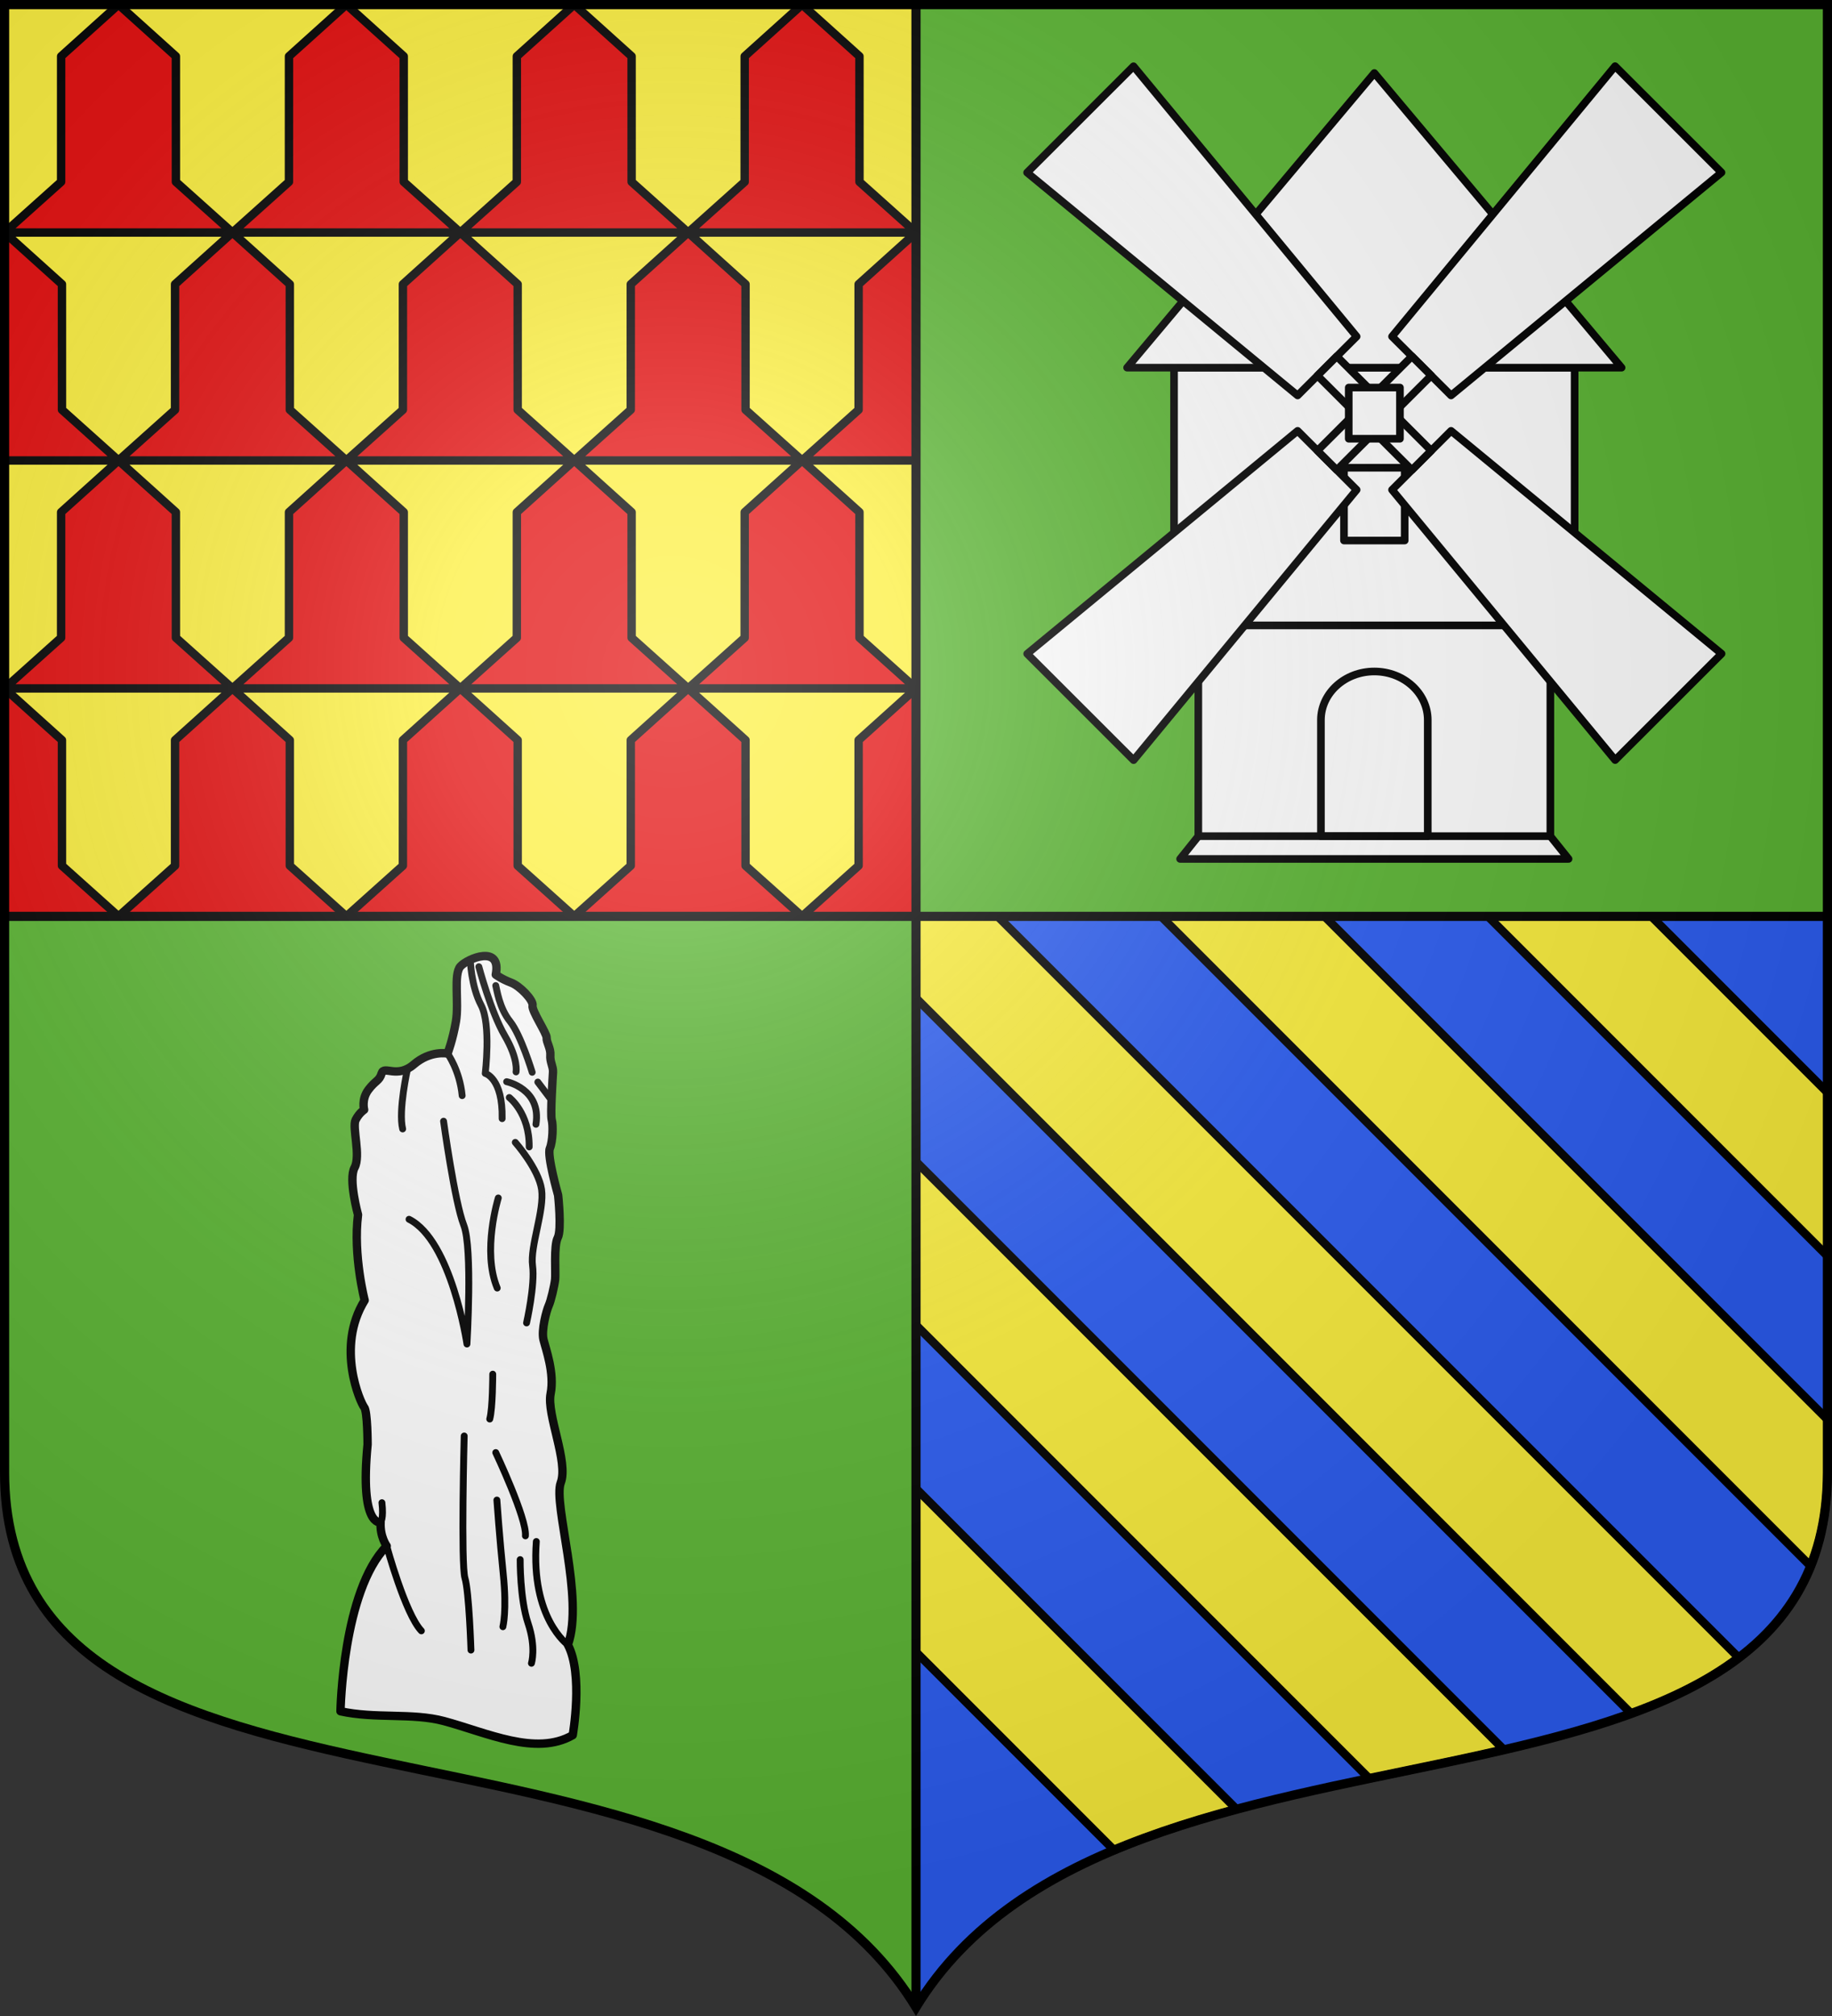
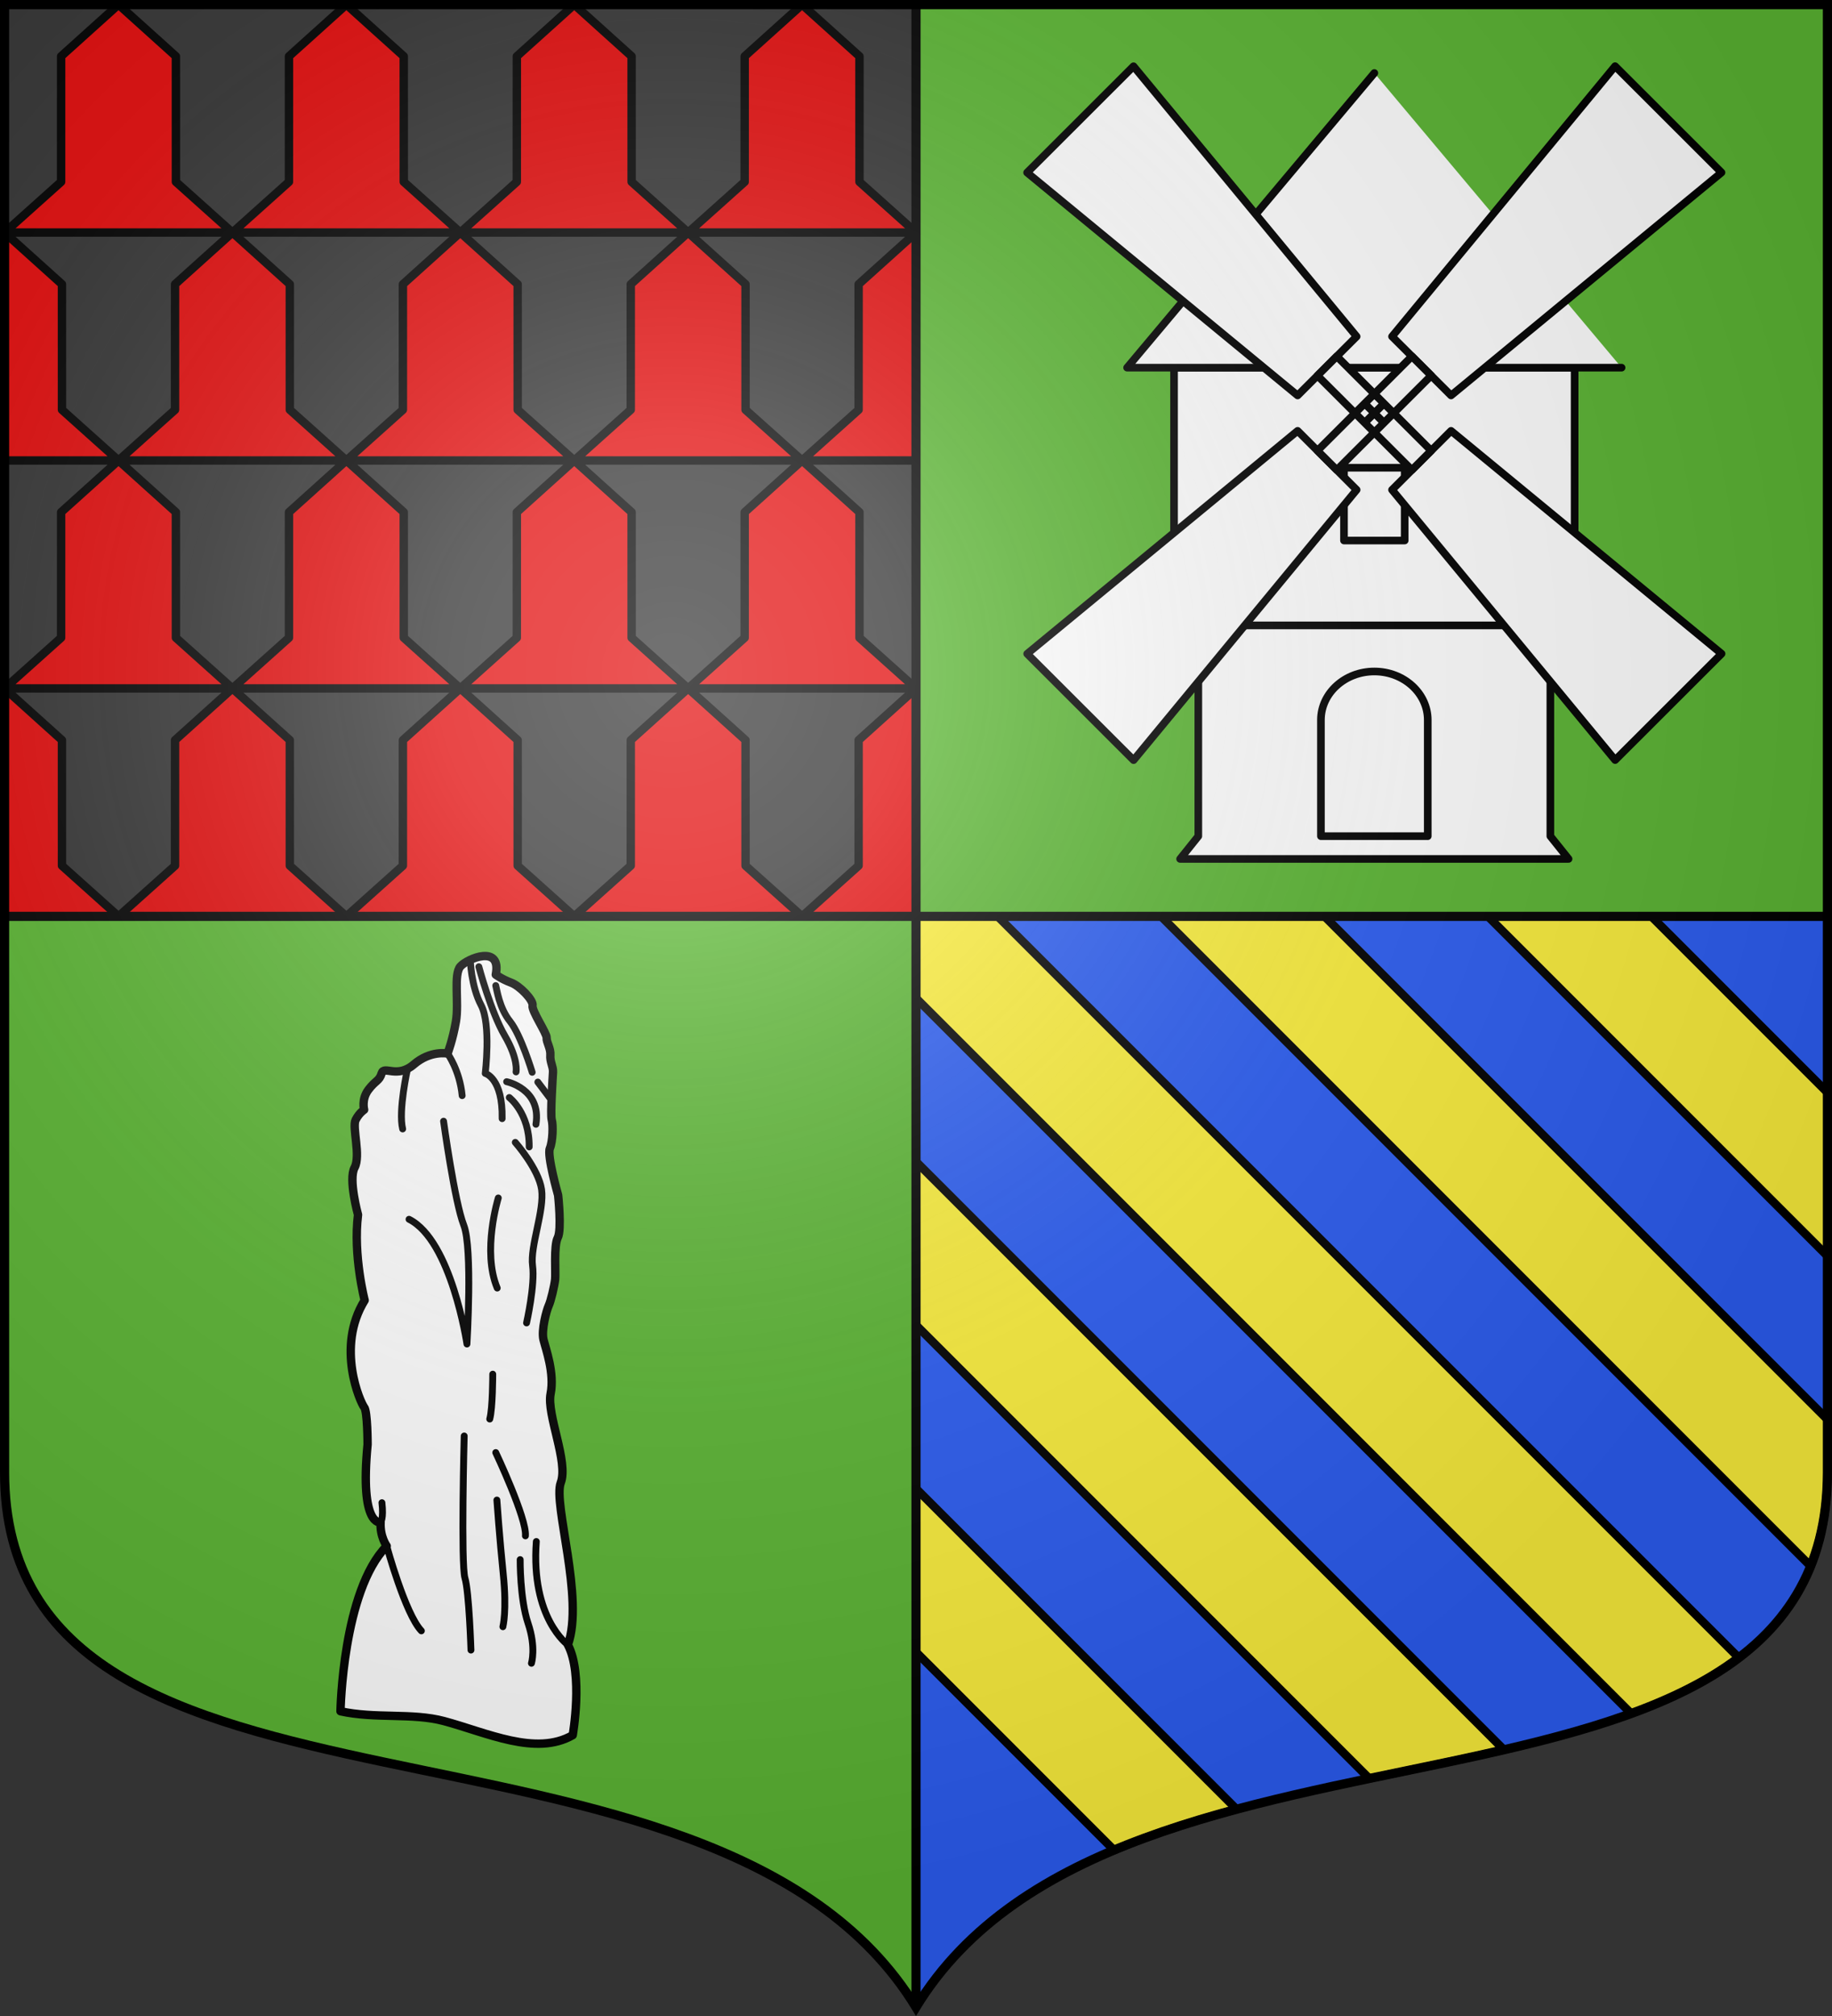
<svg xmlns="http://www.w3.org/2000/svg" width="600" height="660">
  <rect width="100%" height="100%" fill="#333333" stroke="none" />
  <radialGradient id="a" cx="220" cy="220" r="405" gradientUnits="userSpaceOnUse">
    <stop offset="0" stop-color="#fff" stop-opacity=".31" />
    <stop offset=".19" stop-color="#fff" stop-opacity=".25" />
    <stop offset=".6" stop-color="#6b6b6b" stop-opacity=".125" />
    <stop offset="1" stop-opacity=".125" />
  </radialGradient>
-   <path fill="#fcef3c" d="M1.5 1.5V300H300V1.5z" />
  <path fill="#e20909" stroke="#000" stroke-linecap="round" stroke-linejoin="round" stroke-width="2.75" d="M38.813 1.5 20.02 18.424l-.006 41.115L1.5 76.125h74.625L57.611 59.539l-.006-41.115zm37.312 74.625h74.625l-18.514-16.586-.006-41.115L113.438 1.5 94.644 18.424l-.008 41.115zm0 0L57.332 93.049l-.006 41.115-18.513 16.586h74.624l-18.513-16.586-.006-41.115zm37.313 74.625h74.624l-18.513-16.586-.006-41.115-18.793-16.924-18.793 16.924-.006 41.115zm0 0-18.793 16.924-.006 41.115-18.514 16.586h74.625l-18.514-16.586-.006-41.115zm37.312 74.625h74.625l-18.514-16.586-.006-41.115-18.793-16.924-18.793 16.924-.008 41.115zm0 0-18.793 16.924-.006 41.115L113.438 300h74.624l-18.513-16.586-.006-41.115zM188.063 300h74.625l-18.514-16.586-.006-41.115-18.793-16.924-18.793 16.924-.006 41.115zm37.312-74.625H300l-18.514-16.586-.006-41.115-18.793-16.924-18.793 16.924-.008 41.115zm37.313-74.625-18.514-16.586-.006-41.115-18.793-16.924-18.793 16.924-.006 41.115-18.514 16.586zm0 0H300V76.125l-18.793 16.924-.006 41.115zM300 76.125l-18.514-16.586-.006-41.115L262.688 1.5l-18.793 16.924-.008 41.115-18.512 16.586zm-74.625 0-18.514-16.586-.006-41.115L188.063 1.5 169.27 18.424l-.008 41.115-18.512 16.586zM300 225.375l-18.793 16.924-.006 41.115L262.687 300H300zM113.437 300l-18.513-16.586-.006-41.115-18.793-16.924-18.793 16.924-.006 41.115L38.812 300zm-74.624 0-18.514-16.586-.006-41.115L1.5 225.375V300zM1.5 225.375h74.625l-18.514-16.586-.006-41.115-18.792-16.924-18.793 16.924-.006 41.115zm37.313-74.625-18.514-16.586-.006-41.115L1.5 76.125v74.625z" />
  <path fill="#5ab532" d="M300 1.5V300h298.5V1.5zM1.5 300v181.99C1.5 610.772 233.14 547.8 300 657.12V300z" />
  <path fill="#2b5df2" d="M598.5 300v181.99c0 128.783-231.64 65.81-298.5 175.131V300z" />
  <g stroke="#000">
    <path fill="#fcef3c" stroke-width="2.75" d="M300 300v26.758L534.213 560.97c13.387-4.887 25.382-10.752 35.267-18.248L326.758 300zm80.277 0 212.729 212.727c3.557-8.836 5.494-18.984 5.494-30.737v-17.287L433.797 300zm107.04 0L598.5 411.184v-53.52L540.836 300zM300 380.277v53.52l148.443 148.445c14.984-3.136 29.87-6.107 44.12-9.402zm0 107.04v53.519l64.857 64.857c12.69-5.325 26.215-9.654 40.135-13.384z" />
    <g fill="#fff" stroke-linecap="round" stroke-linejoin="round" stroke-width="2.72">
      <path d="M-641.087 4.99v83.856l8.653 7.967h125.46l8.652-7.967V4.989z" transform="matrix(.919 0 0 .919 973.67 115.781)" />
      <path d="M-632.434 96.813v75.08l-6.49 8.102h138.439l-6.49-8.103v-75.08zM-580.52 40.638v25.927h21.631V40.638z" transform="matrix(.919 0 0 .919 973.67 115.781)" />
-       <path fill-rule="evenodd" d="M-569.704-99.967-657.817 4.989h176.225z" transform="matrix(.919 0 0 .919 973.67 115.781)" />
+       <path fill-rule="evenodd" d="M-569.704-99.967-657.817 4.989h176.225" transform="matrix(.919 0 0 .919 973.67 115.781)" />
      <path d="m-693.454-64.504 96.41 79.395 21.03-21.006-79.512-96.272zm209.547-37.907-79.488 96.296 21.031 21.006 96.385-79.419zm37.952 209.301-96.409-79.395-21.03 21.007 79.511 96.272zm-209.547 37.908 79.488-96.296-21.03-21.007-96.386 79.42z" transform="matrix(.919 0 0 .919 973.67 115.781)" />
      <path d="m-589.97 7.826 16.824 16.805 3.442-3.438 3.441-3.437L-583.088.95l-3.441 3.437zM-556.32.95l-16.826 16.805 3.442 3.437 3.441 3.438 16.825-16.805-3.441-3.438zm6.882 33.61-16.825-16.805-3.441 3.437-3.442 3.438 16.825 16.805 3.442-3.438zm-33.65 6.875 16.825-16.805-3.441-3.438-3.442-3.437-16.825 16.805 3.442 3.438zM-569.704 113.22c-10.508 0-19.036 7.743-19.036 17.284v41.388h38.07v-41.388c0-9.54-8.527-17.284-19.034-17.284z" transform="matrix(.919 0 0 .919 973.67 115.781)" />
-       <path d="M-578.83 30.308H-560.579v-18.23H-578.83zM-632.434 171.892h125.46" transform="matrix(.919 0 0 .919 973.67 115.781)" />
    </g>
    <g stroke-linecap="round" stroke-linejoin="round" stroke-width="2.868">
      <path fill="#fff" stroke-width="3.944" d="M-1127 648.75s1-56.5 21.75-77.5c0 0-3.25-4.375-2.875-11.125 0 0-9.875 2.375-6.125-36.5 0 0 0-15.625-1.625-17.5s-13.5-28 .25-50.125c0 0-5.5-21.125-3.125-40.125 0 0-4.625-16.625-1.625-22.125s-1.25-19 .5-22.375 4-4.75 4-4.75-1.375-4.875 2-9.375 5.125-4 6.25-7.75 7.25 2.625 15.125-4.125 15.875-5.125 15.875-5.125 2.441-6.315 3.944-15.065-1.237-22.097 2.121-25.81c3.36-3.712 19.446-10.43 16.617 3.89 0 0 3.068 2.235 7.193 3.735s10.625 8.25 10.125 10.75 6.75 13 6.625 15.125 2 5 1.75 8.125 1.375 5.375 1.25 7.875-1.31 19.974-.603 22.449c.707 2.475.53 10.076-.884 13.435-1.414 3.358 3.89 21.92 3.89 21.92s1.767 16.263-.178 19.976-.883 16.617-1.237 19.622c-.354 3.005-1.945 9.9-3.005 12.198-1.06 2.298-3.536 11.49-2.475 15.91 1.06 4.419 5.303 15.733 3.359 25.455-1.945 9.723 8.485 31.997 4.773 41.72-3.713 9.722 11.137 54.27 3.359 76.014 7.318 13.802 2.281 42.373 2.281 42.373-17.372 10-40.39-1.201-60.651-6.614-14.734-3.937-32.437-1.007-48.629-4.583z" transform="matrix(.696 0 0 .698 895.908 107.408)" />
      <path fill="none" stroke-width="3.227" d="M-1020.001 617.574s-17.501-12.375-14.85-48.437m-70.399 2.113s8.704 31.828 16.306 39.783m-19.181-50.908s1.503-1.595.619-9.196m53.563-23.512s14.673 30.936 13.966 39.068m-28.815-46.846s-1.59 60.281.354 66.645c1.944 6.364 2.828 33.764 2.828 33.764m10.253-129.4s0 16.087-1.414 21.036m17.324-45.078s4.066-17.854 2.829-26.87c-1.238-9.015 5.656-25.986 4.242-35.709-1.414-9.722-12.374-22.097-12.374-22.097m-21.167-85.636s.307 12.274 5.08 21.29c4.773 9.015 1.945 31.996 1.945 31.996s8.308 2.121 7.955 21.213m2.12-17.324s16.441 3.359 13.79 19.976m-12.552-12.551s9.546 7.248 9.37 23.158m-23.689-84.5s5.657 21.214 12.198 32.35c6.54 11.137 5.303 16.971 5.303 16.971m-9.546-40.482c.53 1.768 1.591 10.43 6.718 16.794 5.126 6.364 10.43 23.865 10.43 23.865m2.651 4.596 6.446 8.482M-1078.5 372s5.25 38 9.5 48.75 1.5 55.75 1.5 55.75-7.25-48.5-27.25-58.5m41.338 131.691s1.237 17.678 3.005 34.825c1.768 17.148-.177 24.572-.177 24.572m8.132-31.466s-.177 18.385 3.712 29.875c3.89 11.49 1.591 18.739 1.591 18.739M-1052.75 408s-7.75 25-.5 42.25m-23.375-110s5.75 7.875 6.875 19.75m-25.689-12.625s-4.436 19.625-2.311 28.25" transform="matrix(.696 0 0 .698 895.908 107.408)" />
    </g>
    <path fill="none" stroke-width="3" d="M300 657.12V1.5M1.5 300h597" />
  </g>
  <path fill="url(#a)" d="M1.5 1.5V483c0 129.055 231.64 64.57 298.5 174.121C366.86 547.569 598.5 612.055 598.5 483V1.5z" />
  <path fill="none" stroke="#000" stroke-width="3" d="M1.5 1.5v480.492c0 128.785 231.64 65.81 298.5 175.133 66.86-109.323 298.5-46.348 298.5-175.133V1.5z" />
</svg>